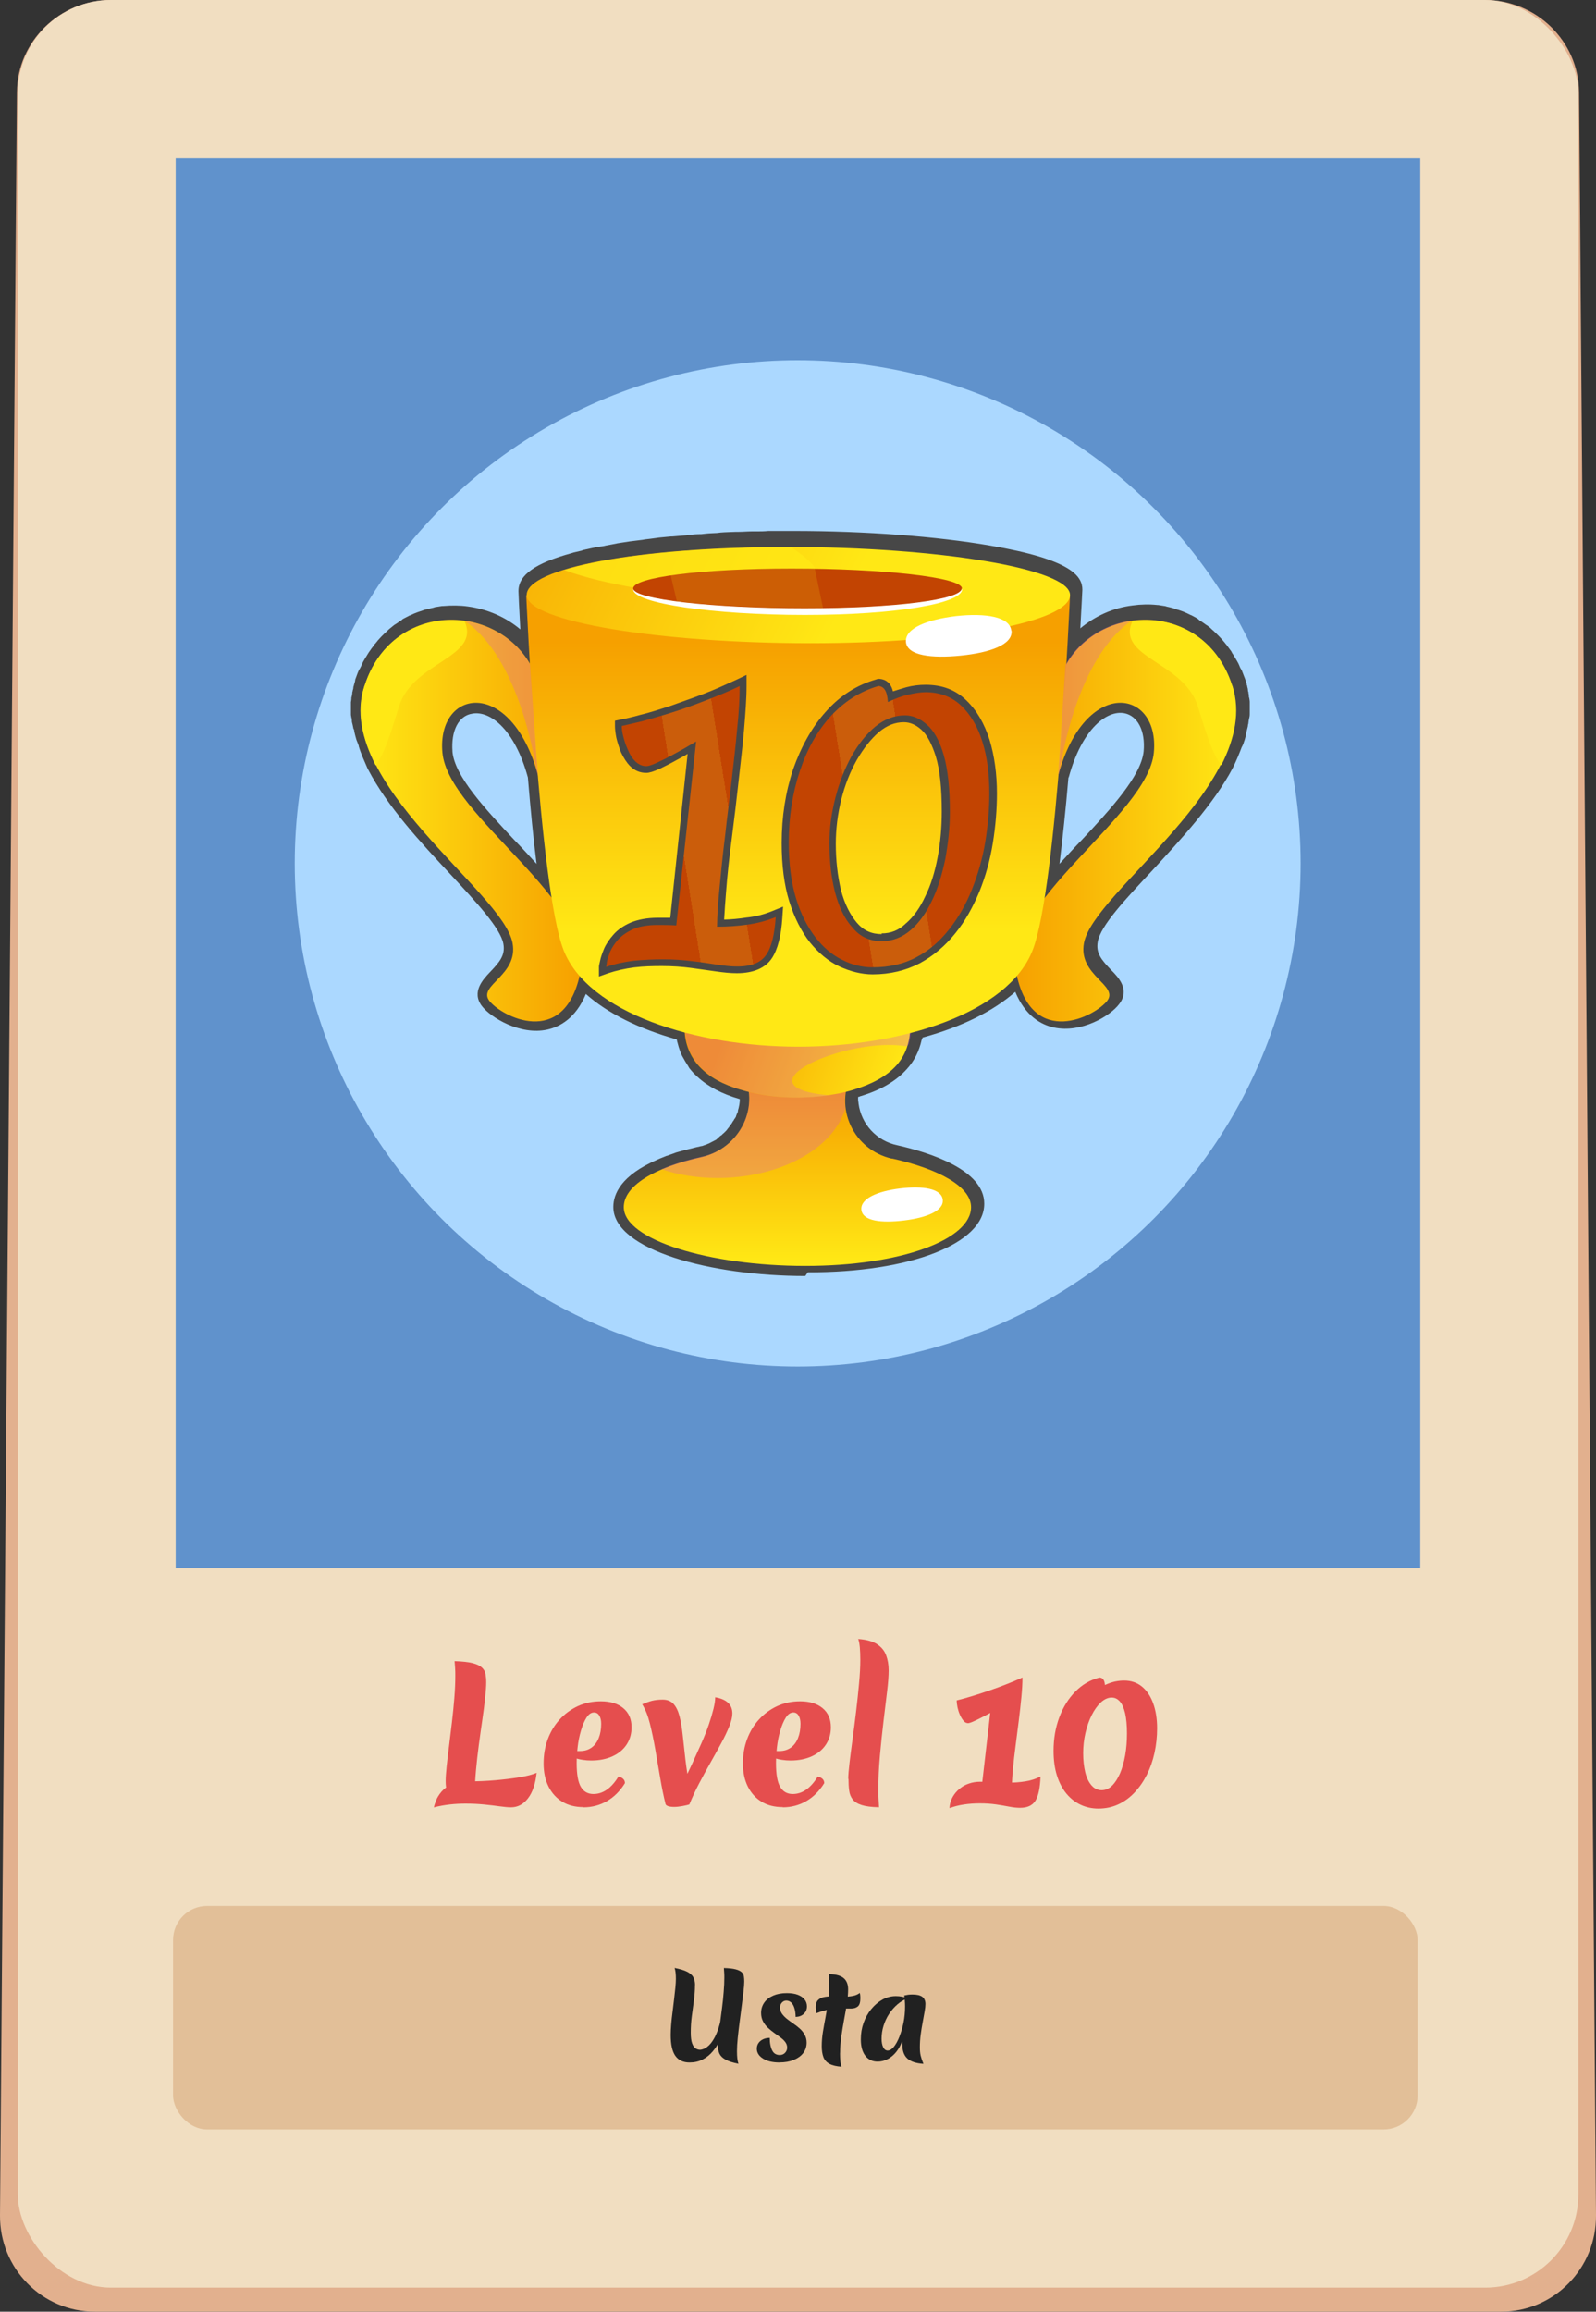
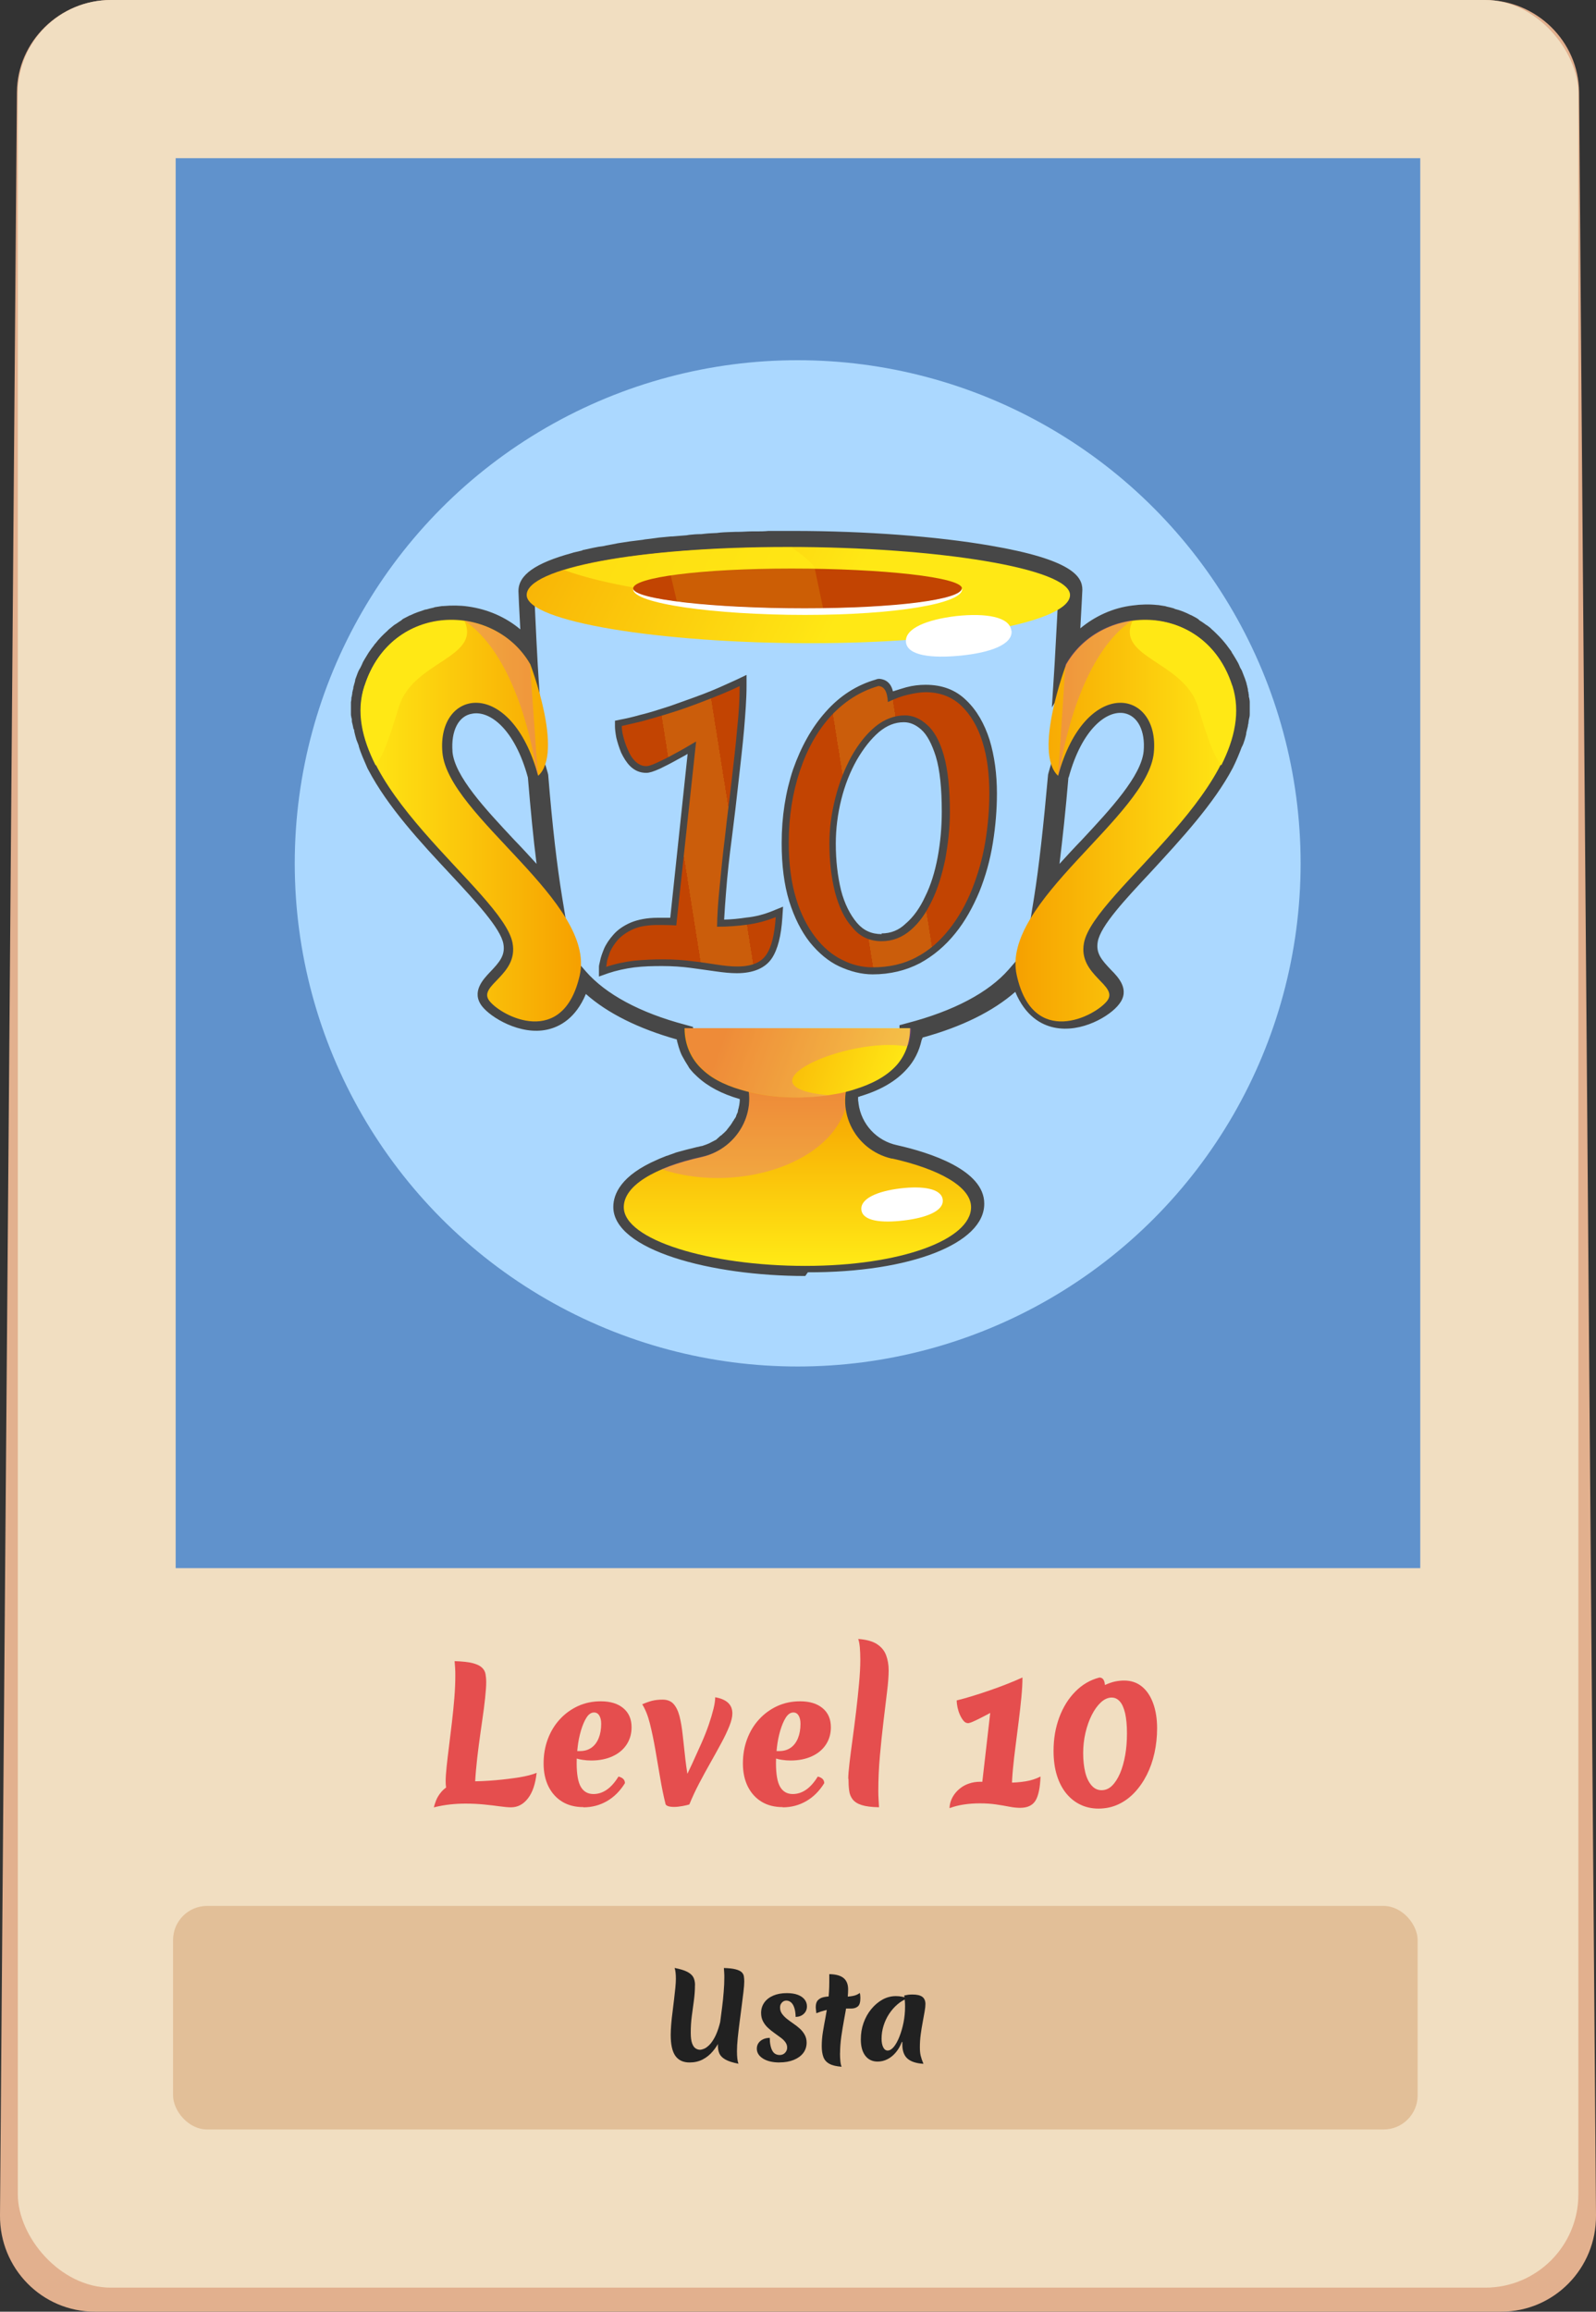
<svg xmlns="http://www.w3.org/2000/svg" xmlns:xlink="http://www.w3.org/1999/xlink" id="Layer_2" data-name="Layer 2" viewBox="0 0 250 361.95">
  <rect x="0" y="0" width="250" height="361.95" fill="#333333" stroke="none" />
  <defs>
    <style>
      .cls-1 {
        fill: url(#linear-gradient-2);
      }

      .cls-2 {
        fill: #fff;
      }

      .cls-3 {
        fill: #6092cc;
      }

      .cls-4 {
        fill: url(#linear-gradient-6);
      }

      .cls-5 {
        fill: #c24402;
      }

      .cls-6, .cls-7, .cls-8, .cls-9 {
        isolation: isolate;
      }

      .cls-10 {
        fill: #e54e4e;
      }

      .cls-11 {
        fill: #f1dec1;
      }

      .cls-12 {
        fill: #e2b08e;
      }

      .cls-7 {
        fill: #d549eb;
        opacity: .24;
      }

      .cls-13 {
        fill: #e2bf98;
      }

      .cls-14, .cls-8, .cls-9 {
        fill: #ffe815;
      }

      .cls-8 {
        opacity: .78;
      }

      .cls-15 {
        fill: url(#linear-gradient-5);
      }

      .cls-16 {
        fill: #212121;
      }

      .cls-9 {
        opacity: .16;
      }

      .cls-17 {
        fill: #474747;
      }

      .cls-18 {
        fill: url(#linear-gradient-7);
      }

      .cls-19 {
        fill: #abd8ff;
      }

      .cls-20 {
        fill: url(#linear-gradient-3);
      }

      .cls-21 {
        fill: url(#linear-gradient);
      }

      .cls-22 {
        fill: url(#linear-gradient-4);
      }

      .cls-23 {
        fill: url(#linear-gradient-8);
      }
    </style>
    <linearGradient id="linear-gradient" x1="124.91" y1="-2592.01" x2="124.91" y2="-2618.63" gradientTransform="translate(0 -2421.18) scale(1 -1)" gradientUnits="userSpaceOnUse">
      <stop offset="0" stop-color="#f6a000" />
      <stop offset="1" stop-color="#ffe815" />
    </linearGradient>
    <linearGradient id="linear-gradient-2" x1="140.63" y1="-2591.09" x2="113.71" y2="-2581.36" gradientTransform="translate(0 -2421.18) scale(1 -1)" gradientUnits="userSpaceOnUse">
      <stop offset="0" stop-color="#ffe815" />
      <stop offset="1" stop-color="#f6a000" />
    </linearGradient>
    <linearGradient id="linear-gradient-3" x1="56.51" y1="-2549.67" x2="91.01" y2="-2549.67" xlink:href="#linear-gradient-2" />
    <linearGradient id="linear-gradient-4" x1="-7168.2" y1="-2549.67" x2="-7133.66" y2="-2549.67" gradientTransform="translate(-6974.64 -2421.18) rotate(-180)" xlink:href="#linear-gradient-2" />
    <linearGradient id="linear-gradient-5" x1="125.02" y1="-2521.68" x2="125.02" y2="-2566.95" xlink:href="#linear-gradient" />
    <linearGradient id="linear-gradient-6" x1="131.45" y1="-2517.47" x2="73.01" y2="-2488.91" xlink:href="#linear-gradient-2" />
    <linearGradient id="linear-gradient-7" x1="97.49" y1="2966.25" x2="125.94" y2="2961.74" gradientTransform="translate(0 -2834.11)" gradientUnits="userSpaceOnUse">
      <stop offset=".32" stop-color="#c24402" />
      <stop offset=".32" stop-color="#cb5d0b" />
      <stop offset=".6" stop-color="#cb5d0b" />
      <stop offset=".6" stop-color="#c24402" />
    </linearGradient>
    <linearGradient id="linear-gradient-8" x1="122.55" y1="2965.97" x2="156.4" y2="2960.6" xlink:href="#linear-gradient-7" />
  </defs>
  <g id="_1" data-name=" 1">
    <g>
      <path class="cls-12" d="m235.18,361.95H14.85C6.59,361.95-.07,355.19,0,346.85L2.65,14.42C2.72,6.48,9.34,0,17.39,0h215.21c8.09,0,14.67,6.48,14.75,14.42l2.65,332.43c.07,8.34-6.59,15.1-14.85,15.1h.04Z" />
      <rect class="cls-11" x="2.79" y="0" width="244.45" height="358.19" rx="14.6" ry="14.6" />
      <rect class="cls-3" x="27.52" y="24.77" width="194.95" height="220.76" />
      <rect class="cls-13" x="27.11" y="298.42" width="194.95" height="35" rx="5.33" ry="5.33" />
      <circle class="cls-19" cx="124.95" cy="135.18" r="78.78" />
    </g>
    <g>
      <g id="Layer_2-2" data-name="Layer 2-2">
        <g id="Layer_1-2" data-name="Layer 1-2">
          <g>
            <path class="cls-17" d="m126.13,199.79c-14.78,0-30.06-4.08-30.06-10.81,0-2,1.18-4.94,6.91-7.41.43-.21.97-.39,1.47-.61h.07c.43-.18.93-.32,1.36-.5l.39-.11c.39-.11.75-.21,1.18-.32l.43-.11c.54-.11,1.07-.29,1.65-.39.18-.07.32-.07.5-.11l.18-.07s.21-.07.32-.11l.29-.11s.11-.07.18-.07l1.18-.61s.11-.07.11-.11l.21-.18s.11-.07.11-.11l.21-.18s.11-.11.18-.11l.18-.18s.11-.11.21-.18l.11-.11s.11-.11.21-.21l.07-.07s.18-.21.21-.29l.07-.07s.18-.21.21-.29l.07-.07s.18-.21.21-.32l.07-.07.18-.32.07-.07.18-.32.07-.07.18-.32v-.07s.11-.21.11-.32l.07-.07s.11-.29.11-.39v-.07c.18-.61.29-1.18.29-1.79-2.83-.82-5.01-1.97-6.69-3.54-.29-.29-.54-.5-.75-.75s-.5-.54-.64-.86c-.32-.5-.61-.97-.93-1.57-.11-.21-.21-.43-.32-.72-.18-.5-.32-.93-.43-1.4-.07-.18-.07-.32-.11-.5-5.98-1.68-10.88-4.12-14.24-7.12-1.57,3.79-4.08,5.15-6.05,5.58-4.22.93-8.88-1.9-10.24-3.69-1.68-2.22.21-4.19,1.29-5.33,1.47-1.54,2.4-2.61,2.08-4.4-.43-2.43-4.29-6.59-8.38-10.99-4.58-4.9-9.74-10.45-12.81-16.32h0l-.11-.21c-.54-1.25-1.04-2.33-1.36-3.44v-.07c-.11-.29-.18-.5-.29-.75l-.07-.18c-.07-.21-.11-.43-.18-.64l-.07-.29s-.11-.39-.11-.61l-.11-.21s-.07-.39-.11-.54l-.07-.29c-.07-.21-.07-.39-.07-.54,0-.11,0-.21-.07-.32,0-.18-.07-.32-.07-.5v-1.97s.07-.32.07-.5v-.11s0-.18.07-.29c0-.18.07-.32.07-.5v-.11s.07-.18.07-.29c.07-.18.11-.39.11-.54v-.07s.07-.11.07-.21c.07-.29.18-.54.21-.82v-.07c.18-.43.32-.93.54-1.4.07-.11.11-.21.18-.32l.07-.11c.18-.32.29-.61.43-.93.11-.18.18-.32.29-.5.18-.29.32-.54.5-.82.11-.18.18-.29.29-.43.18-.29.39-.54.61-.82l.07-.11s.11-.18.18-.21c.54-.72,1.18-1.36,1.86-1.97l.18-.18.07-.07c.29-.21.5-.43.75-.61.11-.07.21-.18.32-.21.29-.18.54-.39.82-.54l.07-.07s.18-.11.21-.18c.32-.18.64-.32.97-.5.07-.07.11-.07.18-.07.75-.39,1.57-.64,2.43-.93h.11c.39-.11.75-.21,1.15-.29l.18-.07c.39-.07.75-.11,1.15-.18h.18c1.29-.11,2.61-.11,3.87.07,3.11.43,5.94,1.68,8.2,3.58-.18-3.36-.29-5.58-.29-5.94v-.07c0-2.51,2.65-4.37,8.38-5.94l.21-.07c.43-.11.86-.21,1.36-.32l.11-.07c1.04-.21,2.11-.5,3.33-.64l.29-.07c.5-.11,1.04-.18,1.54-.29l.32-.07c1.25-.21,2.54-.39,3.9-.54l.39-.07c.54-.07,1.07-.11,1.68-.21l.5-.07c.64-.07,1.25-.11,1.9-.18h.21c.72-.07,1.47-.11,2.22-.18l.43-.07c.61-.07,1.18-.11,1.86-.11l.64-.07c.61-.07,1.18-.07,1.79-.11l.61-.07c.82-.07,1.57-.07,2.4-.11h.39c.72,0,1.36-.07,2.08-.07h.75c.61,0,1.18,0,1.86-.07h3.9c11.31,0,22.55.86,30.82,2.29,12.81,2.18,14.46,4.83,14.46,6.91,0,.07-.11,2.4-.32,6.05,2.29-1.9,5.12-3.22,8.2-3.58,1.29-.18,2.61-.21,3.87-.07h.11c.43.07.75.11,1.15.18l.21.07c.39.07.75.18,1.15.29l.11.07c.86.21,1.68.54,2.43.93.07,0,.11.07.18.07.32.18.64.32.97.54.07.07.18.11.21.18l.07.07c.29.18.54.32.82.54.11.07.21.18.32.21.29.21.54.39.75.61l.07.07s.11.11.21.18c.64.61,1.29,1.25,1.86,1.97.07.07.11.18.18.21l.07.11c.21.29.39.54.61.82.07.11.18.21.21.39l.07.07c.18.29.32.54.5.82.11.18.18.32.29.5.18.29.29.61.43.93l.07.11s.11.21.18.32c.18.43.32.86.5,1.29h0l.07.21c.07.21.18.5.21.75,0,.07.07.11.07.21v.07c.07.21.11.39.11.54,0,.07,0,.18.07.29v.11s.07.32.07.54c0,.11,0,.18.07.29v.07s.07.32.07.5v1.97s0,.32-.07.54l-.07.32s-.07.39-.07.54c0,.11-.07.21-.07.32,0,.18-.07.39-.11.54l-.07.29s-.11.39-.11.61l-.07.29c-.07.21-.11.43-.18.64l-.07.18c-.07.29-.18.5-.29.75l-.07.11c-.39,1.04-.86,2.18-1.4,3.26h0c-2.93,5.58-8.16,11.24-12.78,16.25-4.08,4.37-7.95,8.48-8.38,10.99-.32,1.79.61,2.86,2.08,4.4,1.15,1.15,3.01,3.11,1.29,5.33-1.36,1.86-5.94,4.62-10.24,3.69-2-.43-4.47-1.79-6.05-5.58-3.47,3.04-8.38,5.48-14.53,7.16,0,.07,0,.11-.07.21l-.07.18c-.39,1.75-1.15,3.26-2.29,4.51-1.68,1.9-4.12,3.33-7.34,4.29-.11.07-.21.07-.32.11v.43c0,.21.07.39.07.61.43,3.22,2.83,5.83,6.05,6.51,5.12,1.15,13.64,3.87,13.64,9.13.07,6.26-11.56,10.81-27.63,10.77h0l-.43.61Zm-7.84-24.19s-.11.32-.21.54l-.07.07s-.18.32-.21.5l-.07.07s-.18.32-.21.5l-.07.11s-.18.29-.29.43l-.07.11s-.18.29-.29.43l-.07.11s-.21.29-.29.39l-.11.11s-.21.29-.32.39l-.11.11-.32.32-.18.18-.29.29c-.07.07-.11.07-.11.11l-.11.07s-.18.18-.29.21c-.07.07-.11.07-.18.11l-.11.11s-.18.11-.21.18-.11.11-.18.11l-.11.07s-.18.11-.21.18-.11.07-.21.11l-.11.07s-.18.11-.21.11c-.07.07-.18.07-.21.11l-.11.07s-.18.07-.21.11c-.11.07-.18.07-.21.11l-.11.07s-.11.07-.21.11c-.11.07-.18.07-.29.11l-.18.07s-.11.07-.21.07c-.11.07-.29.11-.39.11h-.07s-.11.07-.18.07c-.21.07-.43.11-.64.18-.54.11-1.04.21-1.54.39l-.39.11c-.39.11-.75.21-1.07.32l-.32.11c-.43.11-.82.29-1.25.43h-.07c-.43.18-.86.32-1.29.5-3.11,1.29-4.9,2.93-4.9,4.4,0,3.04,10.7,7.55,26.81,7.55s24.34-4.47,24.34-7.55c0-1.68-3.47-4.22-11.1-5.98-4.47-1.04-7.95-4.72-8.52-9.23-.07-.21-.07-.5-.07-.75v-.11c-.07-.54-.07-1.07,0-1.65v-.11s.07-.21.07-.32l.18-1.18,1.07-.29c.5-.11.86-.21,1.29-.32,2.61-.75,4.58-1.9,5.83-3.33.75-.86,1.29-1.9,1.57-3.11l.07-.18s.07-.21.07-.39c0-.11,0-.18.07-.21v-1.47l1.18-.32c7.3-1.9,12.78-4.8,15.93-8.41l2.11-2.43.72,3.15c.75,3.36,2.22,5.37,4.4,5.83,2.76.61,6.05-1.4,6.84-2.4-.18-.29-.64-.82-1.04-1.15-1.4-1.47-3.54-3.69-2.93-7.23.61-3.44,4.4-7.44,9.2-12.6,4.51-4.83,9.56-10.27,12.38-15.75l1.47.75-1.47-.75c.5-.97.93-1.97,1.25-2.86v-.07c.07-.21.18-.43.21-.64l.07-.18s.11-.32.18-.54l.07-.21s.07-.32.11-.5l.07-.21s.07-.32.11-.43l.07-.29s.07-.29.07-.43l.07-.29s0-.29.07-.43v-1.57s0-.29-.07-.39v-.29s-.07-.29-.07-.39l-.07-.29s-.07-.29-.11-.39l-.07-.29c-.07-.21-.11-.43-.18-.64v-.07c-.11-.39-.29-.75-.43-1.15-.07-.07-.07-.18-.11-.21l-.07-.18c-.11-.29-.21-.5-.39-.75-.07-.11-.11-.21-.21-.39-.11-.29-.29-.43-.39-.64l-.07-.07s-.11-.18-.18-.29c-.18-.21-.32-.43-.43-.64l-.11-.11s-.07-.11-.11-.11c-.43-.54-.93-1.07-1.47-1.54l-.21-.18c-.21-.18-.39-.32-.61-.5-.07-.07-.18-.11-.21-.18-.21-.18-.43-.29-.61-.43l-.21-.18c-.29-.18-.5-.29-.75-.39l-.11-.07c-.64-.32-1.29-.54-1.97-.75h-.11c-.29-.07-.61-.18-.86-.21h-.11c-.32-.07-.64-.11-.93-.11h-.07c-1.07-.11-2.11-.11-3.15.07-3.9.54-7.23,2.72-9.13,5.98l-3.69,5.98.43-6.8c.32-5.69.54-9.84.54-10.59-1.15-2.08-16.36-5.94-42.09-5.98h-3.87c-.61,0-1.18,0-1.79.07h-.75c-.72,0-1.36.07-2.08.07h-.39c-.82.07-1.57.07-2.4.11l-.61.07c-.61.07-1.18.07-1.79.11l-.64.07c-.61.07-1.18.11-1.79.11h-.43c-.75.07-1.47.11-2.18.18h-.21c-.64.07-1.25.11-1.86.18l-.5.07-1.65.18-.39.07c-1.29.18-2.61.32-3.79.54l-.29.07c-.5.07-1.04.18-1.54.29l-.29.07c-1.15.21-2.22.43-3.15.64l-.11.07c-.43.11-.86.21-1.29.32l-.18.07c-5.15,1.4-5.87,2.61-5.98,2.76.07.72.21,4.9.54,10.67l.43,6.8-3.44-5.94c-1.9-3.26-5.23-5.44-9.13-5.98-1.04-.18-2.08-.18-3.11-.07h-.11c-.29.07-.61.07-.86.11h-.18c-.29.07-.61.11-.86.21h-.11c-.64.21-1.29.43-1.97.72l-.11.18c-.29.11-.5.29-.75.39l-.21.18c-.21.11-.43.29-.61.43-.11.07-.18.11-.29.18-.21.18-.43.32-.61.5l-.21.18c-.54.43-1.04.97-1.47,1.54-.07.07-.07.11-.11.11l-.11.18c-.18.21-.32.43-.5.64-.07.11-.11.21-.21.32-.18.29-.29.43-.43.72-.07.11-.18.29-.21.39-.11.21-.21.5-.39.75l-.07.18s-.07.11-.11.21c-.18.43-.32.82-.43,1.15l-.07.11s-.11.39-.18.61l-.07.21s-.07.29-.11.43l-.07.29s-.07.29-.07.39l.11.18v2.4l.07.29s.07.29.07.43l.07.29s.07.29.11.43l.07.21s.07.32.11.5l.07.21s.11.39.18.54l.07.18c.07.21.11.43.21.61v.07c.32.86.72,1.75,1.15,2.65h.07l.11.21c2.83,5.48,7.95,10.92,12.38,15.75,4.8,5.12,8.59,9.2,9.2,12.6.64,3.58-1.54,5.76-2.86,7.23-.32.32-.82.86-.97,1.15.86,1.04,4.12,3.01,6.84,2.4,2.11-.43,3.58-2.4,4.37-5.83l.72-3.15,2.11,2.43c3.11,3.58,8.52,6.51,15.64,8.38l1.15.32.11,1.15c.07.39.11.75.18,1.15.07.32.18.64.32.97.07.18.11.32.21.5.21.43.39.75.61,1.04.18.21.32.39.43.61.18.21.32.39.54.54,1.4,1.29,3.44,2.29,6.08,3.01.07,0,.11.07.18.07l1.29.32.11,1.15c.18,1.4.07,2.76-.32,4.19l-.07.11s-.11.32-.18.5l-.11.11h0l.39-.5Zm42.66-28.74l1.04-6.41c.75-4.72,1.47-11.2,2.18-19.15l.07-.29c2.61-9.74,8.16-13.31,12.46-12.49,3.22.61,6.26,3.76,5.69,9.45-.43,5.01-5.37,10.27-10.59,15.86-2.4,2.61-4.9,5.26-6.91,7.87l-3.9,5.12h0l-.04.04Zm6.41-25.13c-.43,5.15-.93,9.66-1.4,13.53,1.15-1.25,2.29-2.51,3.44-3.69,4.62-4.94,9.34-10.06,9.74-13.92.29-3.22-.93-5.58-3.04-5.98-2.72-.5-6.62,2.43-8.7,10.06h-.04Zm-78.27,25.13l-3.9-5.15c-2-2.61-4.51-5.26-6.91-7.87-5.23-5.58-10.09-10.88-10.59-15.86h0c-.54-5.69,2.43-8.88,5.65-9.45,4.29-.75,9.84,2.83,12.46,12.49l.07.29c.64,7.98,1.4,14.39,2.18,19.15l1.07,6.48h0l-.04-.07Zm-18.22-29.21c.32,3.87,5.12,8.98,9.74,13.92,1.15,1.18,2.29,2.43,3.44,3.69-.5-3.87-.93-8.38-1.36-13.53-2.08-7.62-5.98-10.49-8.7-9.99-2.18.32-3.36,2.72-3.11,5.94h0v-.04Z" />
            <g>
              <path class="cls-21" d="m139.73,181.42c-6.05-1.36-9.2-8.05-6.19-13.49.97-1.79,2.18-3.47,3.69-5.05-3.9.64-8.05.97-12.13.97s-8.41-.39-12.46-1.04c1.4,1.54,2.61,3.11,3.54,4.83,3.11,5.44-.21,12.17-6.3,13.53-7.44,1.65-12.17,4.51-12.17,7.84,0,5.12,13.42,9.2,28.42,9.2s25.98-4.12,25.98-9.2c0-3.22-5.05-5.98-12.38-7.62h0v.04Z" />
              <path class="cls-7" d="m109.88,181.1c-2.4.54-4.51,1.18-6.26,1.97,11.13,3.76,25.98-.39,28.81-9.52-.29-1.86.07-3.79,1.04-5.58.32-.61.64-1.15,1.04-1.68l.07-.18-18.25,1.68c2.83,5.44-.43,12.06-6.41,13.31h-.04Z" />
              <path class="cls-1" d="m142.56,160.99h-35.33c0,2.51.97,4.83,2.83,6.51,1.86,1.75,4.37,2.72,6.8,3.36,3.87,1.04,7.98,1.18,11.95.75,1.68-.21,3.44-.5,5.05-1.04,2.43-.75,4.9-1.9,6.59-3.79,1.4-1.57,2.11-3.65,2.11-5.83h0v.04Z" />
              <path class="cls-7" d="m125.13,160.99h-17.82c0,2.51.97,4.83,2.83,6.51,1.86,1.75,4.37,2.72,6.8,3.36,3.87,1.04,7.98,1.18,11.95.75.32-.07.64-.11,1.04-.11-15.07-1.29,2.72-9.31,12.13-7.66l.29-.29c.21-.82.39-1.68.39-2.54h-17.57v-.07l-.04.04Z" />
              <path class="cls-20" d="m83.04,103.97c-5.65-9.74-21.69-9.74-25.91,3.36-4.94,15.21,21.69,32.25,23.16,40.34.93,5.05-5.48,6.59-3.65,9.02,1.86,2.43,11.56,7.52,14.17-3.97s-20.62-24.91-21.51-34.9c-.89-9.99,10.77-11.95,15,3.65,4.08-3.65-1.25-17.5-1.25-17.5h0Z" />
              <path class="cls-22" d="m167.04,103.97c5.65-9.74,21.69-9.74,25.91,3.36,4.94,15.21-21.69,32.25-23.16,40.34-.93,5.05,5.48,6.59,3.65,9.02-1.86,2.43-11.63,7.52-14.17-3.97-2.61-11.42,20.54-24.91,21.47-34.9s-10.77-11.95-15,3.65c-3.97-3.65,1.29-17.5,1.29-17.5h0Z" />
-               <path class="cls-15" d="m125.05,163.89c16.21,0,32.82-5.26,36.69-15.07,3.87-9.81,5.87-55.62,5.87-55.62h-85.18s2,45.88,5.87,55.62,20.54,15.07,36.76,15.07h0Z" />
              <path class="cls-4" d="m167.61,93.16c0,4.12-17.18,7.55-40.66,7.55s-44.45-3.36-44.45-7.55,17.39-7.52,40.87-7.52,44.24,3.36,44.24,7.52Z" />
              <path class="cls-8" d="m124.09,89.01c1.25,0,2.43,0,3.69.07-.64-1.04-2.08-2.22-3.79-3.36h-.54c-15.32-.07-28.06,1.36-35.07,3.54,3.22,1.18,7.23,2.11,11.45,2.83.29-1.75,10.49-3.04,24.23-3.04h0l.04-.04Z" />
              <path class="cls-2" d="m126.09,95.2c-14.03,0-26.52-1.36-26.91-3.04v.11c0,2.22,12.67,4.01,26.91,4.01s24.62-1.79,24.62-4.01v-.11c-.43,1.68-10.67,3.04-24.62,3.04h0Z" />
              <path class="cls-5" d="m150.64,92.13c0,1.75-10.38,3.11-24.62,3.11s-26.84-1.4-26.84-3.11,10.56-3.11,24.8-3.11,26.7,1.36,26.7,3.11h-.04Z" />
              <path class="cls-9" d="m105.05,90.05l.97,4.08c5.01.61,12.78,1.07,20.04,1.07h2.86l-1.29-6.16c-.86,0-2.83-.07-3.76-.07-7.23-.07-14.46.43-18.86,1.04h0l.04.04Z" />
              <path class="cls-2" d="m158.45,98.75c.21,2.18-3.36,3.44-7.95,3.9s-8.38,0-8.59-2.11c-.21-2.18,3.36-3.54,7.87-4.08,4.62-.5,8.41.11,8.63,2.29h.04Z" />
              <path class="cls-2" d="m147.67,187.83c.21,1.75-2.51,2.83-6.05,3.26s-6.48.11-6.69-1.65,2.51-2.93,6.05-3.36,6.48,0,6.69,1.75h0Z" />
              <path class="cls-14" d="m193.02,107.34c-2.54-7.87-9.34-10.99-15.64-10.09-2.61,5.76,8.09,6.3,10.27,13.39,1.29,4.22,2.29,7.41,3.65,9.2,2.11-4.19,3.04-8.38,1.75-12.46h0l-.04-.04Z" />
              <path class="cls-14" d="m57.12,107.34c2.54-7.87,9.41-10.99,15.64-10.09,2.61,5.76-8.09,6.3-10.27,13.39-1.29,4.22-2.29,7.41-3.65,9.2-2.11-4.19-3.11-8.38-1.75-12.46h0l.04-.04Z" />
              <path class="cls-7" d="m72.73,97.17c7.62,5.15,10.49,18.32,11.35,23.66.07.21.11.39.18.61v-.07l-1.25-17.39-.07-.11c-2.18-3.79-6.05-6.08-10.24-6.69h.04Z" />
              <path class="cls-7" d="m165.78,121.4c.07-.21.11-.43.18-.61.86-5.33,3.76-18.47,11.35-23.66-4.12.54-8.05,2.86-10.34,6.8,0,0,0,.07-.07.11l-1.15,17.32h0l.04.04Z" />
            </g>
          </g>
        </g>
      </g>
      <g>
        <g>
          <path class="cls-18" d="m94.52,151.36s0-.11.11-.82c.11-.5.29-1.04.54-1.75.29-.72.75-1.4,1.36-2.08.64-.72,1.47-1.29,2.54-1.75,1.07-.5,2.4-.72,4.01-.72.72,0,1.54,0,2.43.07l2.86-27.17c-.82.5-1.65.97-2.43,1.36-1.07.61-2,1.07-2.83,1.4-.86.39-1.47.61-1.9.61-.82,0-1.57-.32-2.11-.93-.54-.54-.97-1.18-1.29-2-.32-.75-.61-1.54-.72-2.22-.18-.72-.21-1.25-.21-1.68v-.43l.43-.11c.75-.18,1.79-.43,3.15-.75,1.36-.39,2.93-.82,4.62-1.36s3.47-1.18,5.26-1.9,3.58-1.47,5.23-2.22l.75-.39v.86c0,1.97-.11,4.19-.39,6.73-.21,2.51-.54,5.23-.86,8.09s-.72,5.76-1.04,8.77c-.39,2.93-.64,5.87-.93,8.7-.11,1.57-.21,3.22-.29,4.8,1.4,0,2.76-.11,4.12-.32,1.54-.21,3.01-.61,4.37-1.15l.82-.32-.07.86c-.18,2.83-.64,4.83-1.54,6.16-.93,1.4-2.61,2.11-5.05,2.11-.93,0-2-.11-3.26-.29-1.15-.18-2.43-.39-3.87-.54-1.36-.18-2.93-.29-4.58-.29-1.4,0-2.86.07-4.4.21-1.47.18-2.93.5-4.29.93l-.72.29v-.75h.18Z" />
          <path class="cls-17" d="m115.86,107.41c0,1.9-.11,4.12-.39,6.69-.21,2.51-.54,5.23-.86,8.09s-.72,5.76-1.04,8.77c-.39,3.01-.64,5.87-.93,8.77-.18,1.86-.29,3.65-.32,5.37h0c1.65,0,3.22-.11,4.72-.32,1.57-.21,3.04-.61,4.47-1.18-.18,2.65-.64,4.69-1.47,5.87-.82,1.25-2.33,1.86-4.58,1.86-.93,0-1.97-.11-3.15-.29-1.18-.18-2.51-.39-3.87-.54-1.4-.18-2.93-.29-4.62-.29-1.47,0-2.93.07-4.47.21-1.54.18-3.01.5-4.4.97,0-.07.07-.29.11-.72s.29-.97.5-1.65c.29-.64.72-1.29,1.25-1.9.61-.64,1.36-1.18,2.4-1.65.97-.43,2.29-.64,3.79-.64.93,0,1.97,0,2.93.07l3.11-28.81s-.07.07-.11.07c-1.07.64-2.18,1.29-3.26,1.86-1.07.61-2,1.04-2.76,1.4s-1.36.54-1.65.54c-.72,0-1.25-.29-1.75-.75-.5-.5-.86-1.07-1.18-1.86-.32-.72-.54-1.4-.72-2.11-.18-.72-.21-1.18-.21-1.57.75-.18,1.86-.43,3.22-.75,1.36-.39,2.93-.82,4.62-1.36,1.75-.54,3.47-1.18,5.33-1.9s3.58-1.4,5.26-2.22m1.07-1.75l-1.57.75c-1.65.75-3.36,1.54-5.15,2.22s-3.58,1.29-5.26,1.9c-1.68.54-3.22,1.04-4.58,1.36-1.36.39-2.4.61-3.15.75l-.86.18v.86c0,.43.07,1.04.21,1.79.18.75.43,1.54.75,2.33.39.82.86,1.57,1.4,2.11.72.72,1.57,1.07,2.54,1.07.5,0,1.15-.21,2.11-.64.82-.39,1.75-.86,2.83-1.47.5-.29,1.04-.54,1.54-.86l-2.72,25.66h-1.97c-1.68,0-3.11.29-4.22.75-1.15.5-2.08,1.15-2.72,1.9-.64.72-1.15,1.47-1.47,2.22-.29.72-.5,1.29-.61,1.86-.18.75-.18.82-.18.93v1.54l1.4-.5c1.29-.43,2.72-.75,4.12-.93,1.47-.18,2.93-.21,4.37-.21,1.65,0,3.15.11,4.51.29,1.4.18,2.72.39,3.87.54,1.25.18,2.33.29,3.33.29,2.61,0,4.47-.82,5.48-2.33.93-1.4,1.47-3.54,1.65-6.41l.11-1.68-1.57.64c-1.29.54-2.72.93-4.19,1.07-1.15.18-2.33.29-3.47.32.07-1.36.18-2.76.29-4.19.21-2.83.54-5.76.93-8.7.39-3.01.72-5.87,1.04-8.77.32-2.86.64-5.58.86-8.09.21-2.54.39-4.83.39-6.8v-1.79h0v.04Z" />
        </g>
        <g>
          <path class="cls-23" d="m136.76,152c-1.68,0-3.36-.39-5.01-1.18s-3.11-2-4.4-3.69c-1.29-1.65-2.33-3.76-3.15-6.26-.75-2.51-1.15-5.48-1.15-8.91,0-4.12.61-7.98,1.79-11.42,1.18-3.47,2.86-6.41,5.01-8.8s4.69-4.08,7.62-4.9h.11c.82,0,1.75.43,2,2.29.93-.39,1.75-.64,2.54-.86,1.04-.29,2-.39,2.93-.39,2.4,0,4.4.75,5.98,2.29,1.54,1.47,2.72,3.47,3.47,5.94.75,2.47,1.15,5.15,1.15,8.2,0,2.51-.21,5.12-.64,7.73s-1.15,5.12-2.11,7.52c-.97,2.33-2.18,4.51-3.65,6.41s-3.26,3.44-5.33,4.51c-2.18,1.04-4.58,1.57-7.16,1.57v-.04Zm4.83-39.41c-1.54,0-2.93.54-4.22,1.65-1.36,1.15-2.61,2.61-3.65,4.51s-1.9,4.01-2.51,6.37-.86,4.69-.86,7.01c0,2.65.29,5.15.86,7.41.54,2.22,1.4,4.01,2.61,5.33,1.15,1.29,2.51,1.9,4.22,1.9s3.01-.54,4.19-1.57c1.25-1.07,2.29-2.54,3.15-4.4s1.57-4.01,2-6.37c.43-2.33.72-4.8.72-7.23,0-3.69-.32-6.69-.97-8.8s-1.47-3.65-2.43-4.51c-.93-.82-1.97-1.25-3.11-1.25v-.04Z" />
          <path class="cls-17" d="m137.51,107.41c.97,0,1.47.82,1.57,2.51,1.15-.54,2.18-.93,3.15-1.15s1.9-.39,2.76-.39c2.22,0,4.12.72,5.58,2.11s2.61,3.33,3.33,5.69c.75,2.4,1.07,5.05,1.07,8.05,0,2.51-.21,5.01-.64,7.62s-1.15,5.05-2.08,7.41c-.93,2.33-2.11,4.4-3.58,6.26s-3.15,3.33-5.15,4.37c-2,1.07-4.29,1.57-6.84,1.57-1.65,0-3.22-.39-4.72-1.15-1.57-.75-3.01-1.97-4.22-3.54s-2.29-3.58-3.04-6.08c-.75-2.43-1.15-5.37-1.15-8.77,0-4.08.61-7.84,1.75-11.24,1.15-3.44,2.76-6.3,4.9-8.63,2.08-2.22,4.51-3.79,7.34-4.62m.54,39.94c1.75,0,3.26-.61,4.58-1.75s2.4-2.65,3.33-4.62c.93-1.9,1.57-4.08,2.08-6.48.43-2.4.72-4.83.72-7.34,0-3.76-.32-6.73-.97-8.98s-1.54-3.79-2.61-4.72c-1.07-.97-2.22-1.47-3.47-1.47-1.65,0-3.22.61-4.62,1.75-1.4,1.15-2.65,2.72-3.76,4.69-1.07,1.97-1.9,4.08-2.51,6.48s-.93,4.72-.93,7.16c0,2.72.29,5.26.86,7.55.61,2.29,1.47,4.19,2.72,5.55,1.18,1.47,2.72,2.18,4.62,2.18m-.54-41.05h-.18l-.18.07c-3.01.86-5.65,2.54-7.87,5.05-2.18,2.43-3.87,5.48-5.12,9.02-1.18,3.54-1.79,7.41-1.79,11.56,0,3.47.39,6.51,1.18,9.09.82,2.61,1.9,4.72,3.22,6.41,1.36,1.68,2.93,3.01,4.62,3.79s3.47,1.25,5.23,1.25c2.72,0,5.23-.61,7.41-1.75,2.11-1.15,3.97-2.72,5.55-4.69,1.54-1.9,2.76-4.12,3.76-6.51.97-2.4,1.68-4.94,2.11-7.62.43-2.65.64-5.26.64-7.77,0-3.04-.39-5.87-1.15-8.38-.82-2.54-2-4.62-3.65-6.19-1.68-1.65-3.79-2.43-6.37-2.43-.97,0-2,.11-3.04.39-.64.18-1.29.39-2.08.64-.39-1.68-1.57-1.97-2.33-1.97h0l.04.04Zm.54,39.94c-1.57,0-2.83-.54-3.87-1.75-1.07-1.25-1.97-3.01-2.51-5.12-.54-2.22-.82-4.69-.82-7.3,0-2.29.29-4.62.86-6.91s1.4-4.37,2.43-6.19c1.04-1.79,2.18-3.26,3.47-4.37,1.25-1.04,2.51-1.54,3.9-1.54.97,0,1.86.39,2.72,1.15.93.82,1.68,2.29,2.29,4.22.64,2.11.93,5.01.93,8.63,0,2.4-.21,4.8-.64,7.12-.43,2.29-1.07,4.4-1.97,6.19-.82,1.79-1.86,3.22-3.04,4.22-1.07,1.04-2.33,1.54-3.79,1.54h0l.04.11Z" />
        </g>
      </g>
    </g>
  </g>
  <g class="cls-6">
    <g class="cls-6">
      <path class="cls-10" d="m67.96,282.98c.06-.26.17-.62.35-1.08s.46-.91.85-1.37c.39-.46.92-.84,1.6-1.15.67-.31,1.54-.46,2.6-.46,1.44,0,2.85-.06,4.23-.18,1.38-.12,2.64-.28,3.78-.46,1.14-.19,2.03-.42,2.69-.7-.19,1.74-.64,3.07-1.36,4-.72.93-1.6,1.4-2.65,1.4-.45,0-1.03-.05-1.75-.15s-1.54-.2-2.45-.29c-.91-.09-1.89-.14-2.94-.14-.78,0-1.59.04-2.41.13s-1.67.24-2.55.46Zm6.5-1.29l-3.81-.03c-.34-.37-.56-.78-.67-1.23-.11-.45-.17-.96-.17-1.54s.05-1.32.15-2.28c.1-.96.23-2.04.38-3.23.15-1.19.3-2.44.45-3.72s.28-2.56.38-3.81c.1-1.25.15-2.41.15-3.47,0-.41,0-.81-.03-1.2-.02-.39-.05-.76-.08-1.09,1.21.04,2.15.14,2.81.31.66.17,1.15.4,1.46.69.31.29.5.63.57,1.01.07.38.11.82.11,1.3,0,.6-.06,1.42-.17,2.46-.11,1.05-.26,2.21-.45,3.5-.19,1.29-.37,2.6-.55,3.95-.18,1.34-.32,2.63-.43,3.85-.11,1.22-.17,2.29-.17,3.21,0,.24,0,.48.01.71,0,.23.02.44.04.63Z" />
      <path class="cls-10" d="m91.4,282.95c-1.29,0-2.39-.28-3.32-.84-.92-.56-1.64-1.35-2.16-2.38-.51-1.03-.77-2.23-.77-3.61s.22-2.66.67-3.85,1.08-2.22,1.89-3.09c.81-.88,1.76-1.56,2.84-2.06,1.08-.49,2.27-.74,3.56-.74,1.49,0,2.67.36,3.53,1.08.86.72,1.29,1.71,1.29,2.98,0,1.03-.26,1.93-.78,2.72s-1.26,1.4-2.2,1.83-2.05.66-3.32.66c-.47,0-.91-.03-1.34-.1-.43-.06-.84-.16-1.23-.29l.08-1.09h.73c.69,0,1.28-.18,1.78-.53.49-.35.87-.85,1.13-1.5.26-.64.39-1.39.39-2.25,0-.52-.1-.95-.29-1.27-.2-.33-.47-.49-.83-.49-.45,0-.84.27-1.18.8s-.62,1.21-.87,2.04c-.24.83-.42,1.7-.52,2.6s-.15,1.73-.15,2.48c0,1.75.22,3,.66,3.74s1.1,1.11,1.97,1.11c1.49,0,2.8-.91,3.92-2.74.67.17,1.01.51,1.01,1.04-.75,1.21-1.68,2.15-2.8,2.8-1.12.65-2.35.98-3.7.98Z" />
      <path class="cls-10" d="m107.98,282.53c-.21.07-.56.16-1.06.25-.5.09-.94.14-1.32.14s-.68-.04-.91-.11c-.23-.08-.38-.18-.43-.31-.32-1.27-.6-2.65-.85-4.13-.25-1.48-.5-2.96-.76-4.44s-.54-2.83-.85-4.07-.72-2.24-1.2-3.01c.54-.24,1.05-.42,1.54-.55.49-.12,1.04-.18,1.65-.18.73,0,1.3.22,1.71.67.41.45.72,1.09.94,1.92.21.83.38,1.82.5,2.95.12,1.14.26,2.41.42,3.81.16,1.4.4,2.89.71,4.48l-1.34-.31c.6-1.18,1.16-2.33,1.68-3.46.52-1.13,1.01-2.21,1.47-3.25s.84-2.01,1.15-2.91c.31-.91.55-1.72.73-2.45.18-.73.27-1.33.27-1.82.88.15,1.54.43,2,.85.46.42.69.98.69,1.69,0,.54-.16,1.21-.48,2-.32.79-.73,1.67-1.25,2.62-.51.95-1.07,1.96-1.68,3.04-.61,1.07-1.2,2.16-1.78,3.26-.58,1.1-1.09,2.2-1.54,3.3Z" />
      <path class="cls-10" d="m122.62,282.95c-1.29,0-2.39-.28-3.32-.84-.92-.56-1.64-1.35-2.16-2.38-.51-1.03-.77-2.23-.77-3.61s.22-2.66.67-3.85,1.08-2.22,1.89-3.09c.81-.88,1.76-1.56,2.84-2.06,1.08-.49,2.27-.74,3.56-.74,1.49,0,2.67.36,3.53,1.08.86.72,1.29,1.71,1.29,2.98,0,1.03-.26,1.93-.78,2.72s-1.26,1.4-2.2,1.83-2.05.66-3.32.66c-.47,0-.91-.03-1.34-.1-.43-.06-.84-.16-1.23-.29l.08-1.09h.73c.69,0,1.28-.18,1.78-.53.49-.35.87-.85,1.13-1.5.26-.64.39-1.39.39-2.25,0-.52-.1-.95-.29-1.27-.2-.33-.47-.49-.83-.49-.45,0-.84.27-1.18.8s-.62,1.21-.87,2.04c-.24.83-.42,1.7-.52,2.6s-.15,1.73-.15,2.48c0,1.75.22,3,.66,3.74s1.1,1.11,1.97,1.11c1.49,0,2.8-.91,3.92-2.74.67.17,1.01.51,1.01,1.04-.75,1.21-1.68,2.15-2.8,2.8-1.12.65-2.35.98-3.7.98Z" />
      <path class="cls-10" d="m132.87,278.53c0-.58.07-1.42.2-2.52.13-1.1.29-2.34.48-3.72.19-1.38.37-2.82.55-4.31s.33-2.94.46-4.35c.13-1.41.2-2.66.2-3.74,0-.76-.03-1.43-.08-2-.06-.57-.14-.99-.25-1.27,1.27.09,2.25.36,2.93.8.68.44,1.16,1.01,1.43,1.72.27.71.41,1.5.41,2.38s-.08,1.98-.25,3.36c-.17,1.38-.35,2.93-.56,4.65-.21,1.72-.39,3.51-.56,5.38-.17,1.87-.25,3.71-.25,5.54,0,.43.01.85.04,1.27.03.42.05.83.07,1.25-1.18-.02-2.09-.14-2.74-.35-.65-.21-1.12-.52-1.41-.91-.29-.39-.47-.85-.53-1.39-.07-.53-.1-1.12-.1-1.78Z" />
      <path class="cls-10" d="m148.74,283.12c0-.34.06-.69.18-1.06.12-.37.31-.74.57-1.11.26-.36.58-.7.97-.99.38-.3.83-.54,1.36-.71.52-.18,1.09-.27,1.71-.27s1.31.02,2.07.07c.77.05,1.58.07,2.45.07s1.72-.07,2.56-.2c.84-.13,1.63-.38,2.38-.76-.07,1.79-.34,3.06-.8,3.79s-1.25,1.11-2.39,1.11c-.52,0-1.09-.06-1.71-.18s-1.3-.24-2.06-.35c-.76-.11-1.61-.17-2.56-.17-.86,0-1.69.06-2.49.18s-1.55.31-2.24.57Zm2.83-13.33c-.22,0-.44-.12-.64-.36-.21-.24-.39-.55-.56-.92-.17-.37-.29-.76-.38-1.16-.08-.4-.13-.77-.13-1.11.71-.17,1.51-.39,2.39-.66.89-.27,1.81-.57,2.76-.9.95-.33,1.87-.66,2.74-1.01.88-.34,1.68-.69,2.41-1.02-.06.78-.12,1.39-.2,1.81-.08.42-.16.72-.25.9-.09.18-.21.31-.36.41-.67.39-1.35.79-2.03,1.19s-1.33.77-1.96,1.11c-.62.34-1.19.63-1.71.9-.51.26-.95.47-1.3.62s-.62.22-.78.22Zm2.18,10.25l1.68-14.62,4.73-2.77c0,.9-.06,1.93-.17,3.09-.11,1.17-.25,2.39-.41,3.68-.16,1.29-.32,2.58-.49,3.86s-.31,2.52-.42,3.68c-.11,1.17-.17,2.2-.17,3.09l-4.76-.03Z" />
      <path class="cls-10" d="m173.08,263.83c.56-.26,1.09-.44,1.58-.55.49-.1.97-.15,1.41-.15,1.1,0,2.03.31,2.8.94s1.35,1.5,1.76,2.62c.41,1.12.62,2.43.62,3.92,0,1.33-.14,2.61-.41,3.85-.27,1.24-.67,2.38-1.2,3.43-.53,1.05-1.17,1.97-1.92,2.77-.75.8-1.6,1.42-2.55,1.86-.95.44-1.99.66-3.11.66-1.01,0-1.94-.2-2.79-.6s-1.59-.98-2.23-1.75c-.63-.77-1.13-1.71-1.48-2.83s-.53-2.41-.53-3.86c0-1.9.3-3.65.9-5.25.6-1.6,1.43-2.94,2.51-4.03,1.07-1.09,2.33-1.83,3.77-2.2.52,0,.81.39.87,1.18Zm1.09,1.96c-.6,0-1.17.25-1.71.74-.54.5-1.02,1.16-1.44,1.99-.42.83-.75,1.76-.99,2.79-.24,1.03-.36,2.09-.36,3.19s.11,2.11.32,2.98c.21.87.54,1.55.98,2.06s.97.76,1.58.76,1.16-.23,1.64-.7c.48-.47.89-1.11,1.25-1.93.35-.82.62-1.77.81-2.84s.28-2.22.28-3.43-.1-2.32-.29-3.15c-.2-.83-.47-1.45-.83-1.85s-.77-.6-1.23-.6Z" />
    </g>
  </g>
  <g>
    <path class="cls-16" d="m108.86,310.82c0,.8-.06,1.61-.17,2.42-.11.81-.22,1.63-.33,2.46-.11.83-.16,1.69-.16,2.57,0,.72.07,1.27.21,1.66.14.38.32.65.54.79.22.14.45.22.69.22.17,0,.38-.05.63-.15.25-.1.52-.29.81-.57.29-.28.57-.67.86-1.2.28-.52.54-1.19.77-2.02.23-.82.42-1.84.56-3.06.14-1.22.21-2.66.21-4.33l.34,5.8c-.05.66-.16,1.34-.32,2.03s-.41,1.37-.73,2.02c-.32.65-.7,1.24-1.15,1.76-.45.53-.97.94-1.57,1.25-.6.31-1.28.46-2.04.46-.98,0-1.72-.34-2.21-1.02-.49-.68-.74-1.78-.74-3.3,0-.48.03-1.03.08-1.66s.12-1.27.21-1.94.17-1.33.24-1.99.14-1.26.2-1.81c.05-.55.08-1.01.08-1.37,0-.78-.07-1.35-.2-1.71.86.17,1.53.37,1.99.61.46.24.78.53.95.86s.26.74.26,1.21Zm7.72-.56c0,.38-.04.91-.12,1.58-.08.67-.17,1.42-.28,2.25-.11.83-.22,1.67-.33,2.54-.11.86-.21,1.69-.29,2.48s-.12,1.47-.12,2.06c0,.9.08,1.55.23,1.96-.91-.18-1.6-.4-2.06-.67-.46-.26-.77-.58-.93-.94-.16-.37-.23-.79-.23-1.27,0-.37.03-.87.1-1.48s.15-1.31.25-2.08c.1-.77.2-1.57.31-2.39s.19-1.64.25-2.45c.07-.8.1-1.55.1-2.23,0-.24,0-.49-.02-.74-.01-.25-.03-.5-.05-.74.78.02,1.39.09,1.82.2.43.11.75.26.95.44.2.19.32.4.36.65.04.25.06.53.06.84Z" />
    <path class="cls-16" d="m122.13,322.93c-1.09,0-1.96-.2-2.61-.61-.65-.41-.97-.92-.97-1.55,0-.5.2-.91.58-1.22.39-.31.87-.47,1.45-.47,0,.42.03.8.1,1.13.07.34.16.62.29.86s.28.41.48.52c.19.11.42.17.68.17.22,0,.41-.05.58-.14.17-.1.31-.23.42-.41.11-.17.17-.38.17-.62,0-.31-.1-.59-.29-.85s-.44-.5-.76-.73c-.31-.23-.64-.47-.99-.72-.35-.25-.67-.51-.98-.8-.31-.29-.56-.62-.76-1-.2-.38-.3-.82-.3-1.32,0-.61.17-1.15.5-1.62.33-.47.8-.83,1.4-1.09.61-.26,1.32-.39,2.13-.39.68,0,1.26.09,1.73.27.47.18.82.43,1.06.74.24.31.36.67.36,1.06,0,.47-.16.86-.49,1.17-.32.31-.75.47-1.28.49-.01-.53-.07-.98-.19-1.37s-.28-.68-.5-.88c-.22-.2-.47-.31-.76-.31-.17,0-.33.04-.48.13-.15.09-.27.22-.37.38-.1.16-.14.36-.14.6,0,.35.1.66.3.95.2.28.46.55.77.8.32.25.65.5,1.01.74.35.24.69.5,1,.78.31.28.57.6.77.96.2.36.31.77.31,1.24,0,.62-.18,1.17-.53,1.63-.35.46-.85.82-1.49,1.08s-1.38.39-2.22.39Z" />
    <path class="cls-16" d="m134.68,312.06c.04.12.06.25.07.39s.02.27.02.39c0,.66-.13,1.1-.4,1.32-.26.22-.62.33-1.06.33-.61,0-1.16,0-1.64,0-.48,0-.92.03-1.32.08-.4.05-.8.12-1.19.22-.39.1-.82.24-1.29.43-.01-.16-.03-.32-.05-.49s-.04-.32-.04-.47c0-.48.11-.84.34-1.08.23-.24.53-.4.91-.48.38-.08.8-.12,1.27-.12.31,0,.63,0,.95.03.32.02.63.03.94.03.47,0,.92-.04,1.37-.12.45-.08.82-.24,1.12-.48Zm-3.1,9.38c0,.5.02.94.06,1.32.04.38.11.66.19.84-.82-.06-1.45-.21-1.91-.46-.46-.25-.77-.6-.94-1.05s-.26-1.03-.26-1.71c0-.74.06-1.48.18-2.22s.26-1.51.41-2.3.29-1.66.41-2.57c.12-.92.18-1.93.18-3.03,0-.19,0-.39,0-.58,0-.2,0-.39,0-.58,1.06.02,1.81.24,2.27.64.46.4.68.98.68,1.74,0,.65-.06,1.37-.19,2.18-.12.8-.27,1.65-.44,2.55-.17.89-.31,1.79-.44,2.68-.12.89-.19,1.75-.19,2.58Z" />
    <path class="cls-16" d="m141.25,319.75c-.24.62-.55,1.16-.94,1.62s-.82.81-1.3,1.05c-.49.25-1,.37-1.54.37-.83,0-1.47-.31-1.94-.93s-.69-1.47-.69-2.55c0-.91.14-1.77.43-2.58.29-.81.69-1.53,1.21-2.16s1.1-1.12,1.76-1.49c.66-.36,1.36-.54,2.09-.54.33,0,.67.03,1.01.1.34.07.61.15.83.26-.56.19-1.09.5-1.58.92-.49.42-.93.92-1.31,1.49s-.67,1.2-.88,1.87-.31,1.35-.31,2.03c0,.56.09,1.01.26,1.35s.41.5.69.5c.34,0,.66-.2.98-.59.32-.4.61-.93.87-1.59.26-.67.48-1.4.64-2.21.16-.81.24-1.64.24-2.48,0-.32-.01-.64-.04-.95-.02-.31-.05-.57-.09-.8.23-.05.43-.08.61-.11.18-.02.4-.04.67-.04.71,0,1.22.12,1.55.36.32.24.49.62.49,1.13,0,.3-.04.7-.13,1.19s-.18,1.04-.3,1.66-.22,1.26-.31,1.93c-.09.68-.13,1.35-.13,2.01,0,.5.04.94.13,1.31s.23.79.43,1.26c-1.15-.07-1.99-.35-2.52-.83-.53-.48-.79-1.22-.79-2.23v-.23s0-.06.02-.1l-.11-.04Z" />
  </g>
</svg>